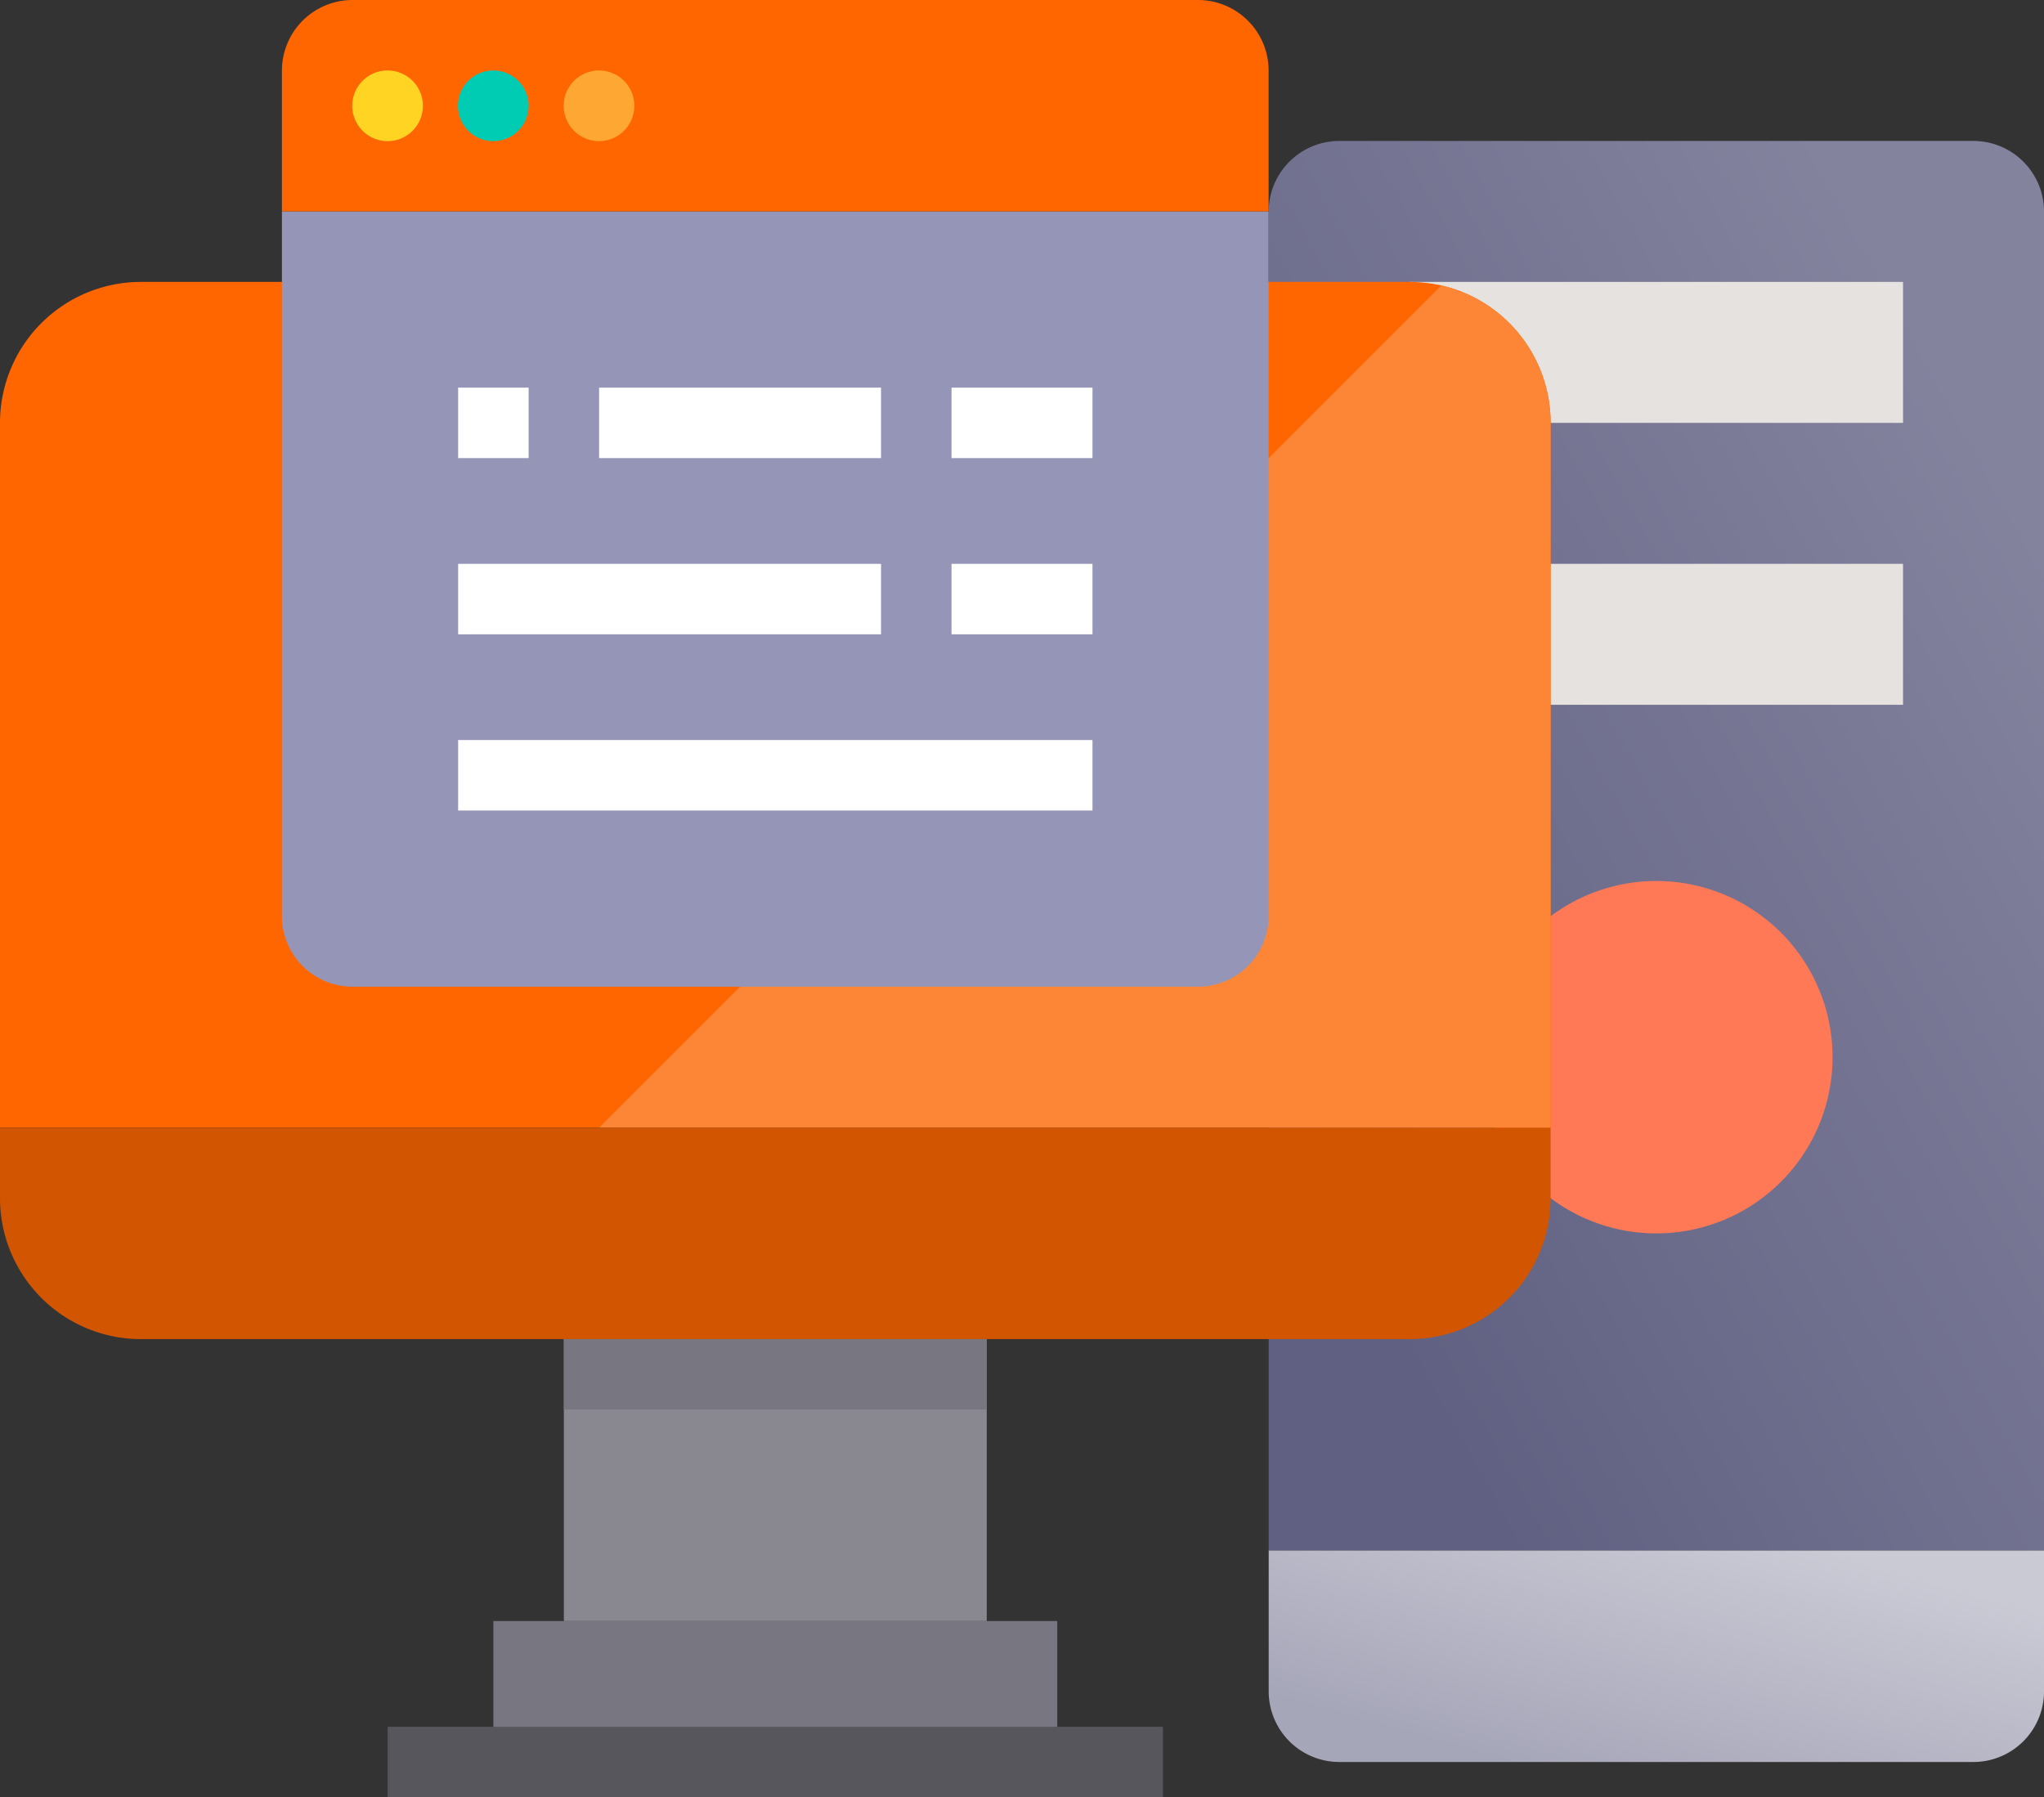
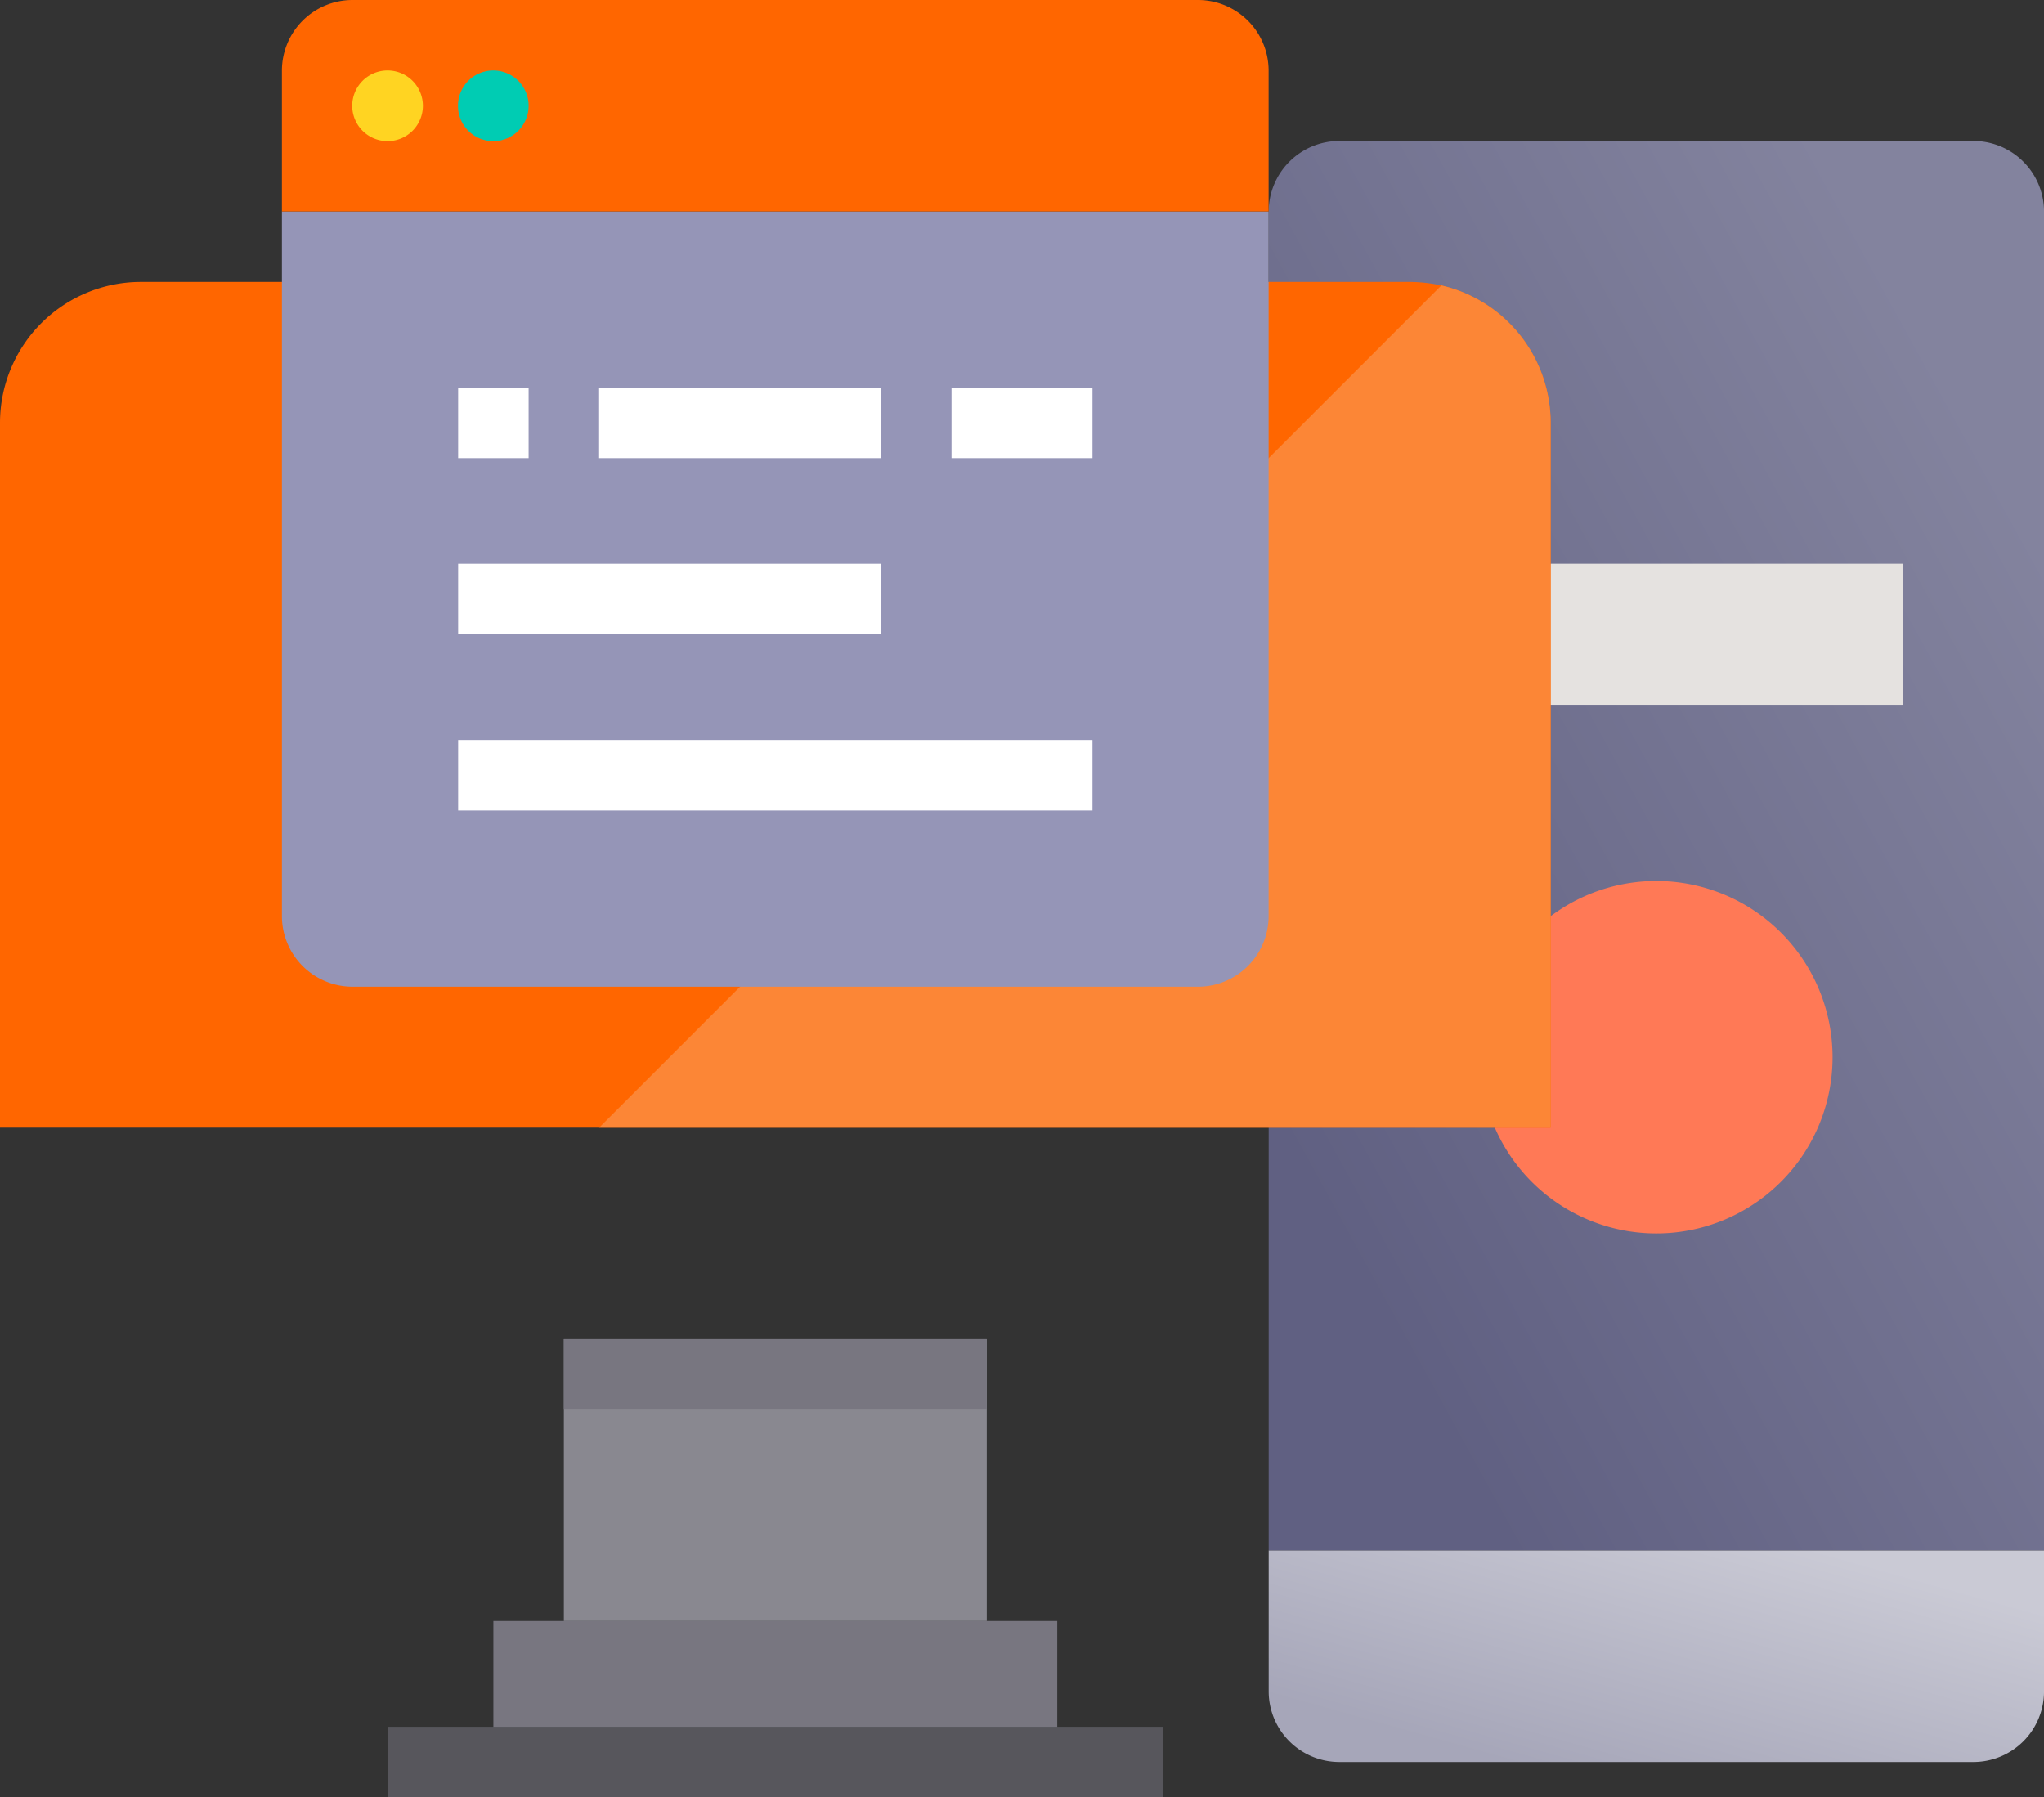
<svg xmlns="http://www.w3.org/2000/svg" id="setup" width="80.998" height="71.223" viewBox="0 0 80.998 71.223">
  <rect x="0" y="0" width="80.998" height="71.223" fill="#333333" stroke="none" />
  <defs>
    <linearGradient id="linear-gradient" x1="0.147" y1="0.853" x2="0.853" y2="0.147" gradientUnits="objectBoundingBox">
      <stop offset="0.011" stop-color="#606082" />
      <stop offset="1" stop-color="#83839e" />
    </linearGradient>
    <linearGradient id="linear-gradient-2" x1="0.14" y1="0.851" x2="0.86" y2="0.149" gradientUnits="objectBoundingBox">
      <stop offset="0.015" stop-color="#a6a6b9" />
      <stop offset="1" stop-color="#cacad5" />
    </linearGradient>
  </defs>
  <path id="Path_1586925" data-name="Path 1586925" d="M315.93,32H290.793A2.8,2.8,0,0,0,288,34.793V87.861h30.724V34.793A2.8,2.8,0,0,0,315.93,32Zm0,0" transform="translate(-237.725 -26.414)" fill="url(#linear-gradient)" />
  <path id="Path_1586926" data-name="Path 1586926" d="M328,128h18.155v5.586H328Zm0,0" transform="translate(-270.743 -105.656)" fill="#e5e2e0" />
-   <path id="Path_1586927" data-name="Path 1586927" d="M320,64h19.551v5.586H320Zm0,0" transform="translate(-264.139 -52.828)" fill="#e5e2e0" />
  <path id="Path_1586928" data-name="Path 1586928" d="M318.724,352v5.586a2.8,2.8,0,0,1-2.793,2.793H290.793A2.8,2.8,0,0,1,288,357.586V352Zm0,0" transform="translate(-237.725 -290.553)" fill="url(#linear-gradient-2)" />
  <path id="Path_1586929" data-name="Path 1586929" d="M349.965,206.983A6.983,6.983,0,1,1,342.983,200,6.983,6.983,0,0,1,349.965,206.983Zm0,0" transform="translate(-277.346 -165.087)" fill="#ff7956" />
  <path id="Path_1586930" data-name="Path 1586930" d="M61.447,69.586v27.93H0V69.586A5.586,5.586,0,0,1,5.586,64H55.861a6.182,6.182,0,0,1,1.257.14,5.586,5.586,0,0,1,4.329,5.446Zm0,0" transform="translate(0 -52.828)" fill="#f60" />
  <path id="Path_1586931" data-name="Path 1586931" d="M173.706,70.247v27.93H136L169.377,64.8a5.586,5.586,0,0,1,4.329,5.446Zm0,0" transform="translate(-112.259 -53.489)" fill="#fc8636" />
  <path id="Path_1586932" data-name="Path 1586932" d="M134.344,368v5.586H112V368Zm0,0" transform="translate(-92.449 -303.76)" fill="#787680" />
  <path id="Path_1586933" data-name="Path 1586933" d="M128,304h16.758v11.172H128Zm0,0" transform="translate(-105.656 -250.932)" fill="#898890" />
-   <path id="Path_1586934" data-name="Path 1586934" d="M61.447,256v2.793a5.586,5.586,0,0,1-5.586,5.586H5.586A5.586,5.586,0,0,1,0,258.793V256Zm0,0" transform="translate(0 -211.311)" fill="#d25501" />
  <path id="Path_1586935" data-name="Path 1586935" d="M103.1,48V75.93a2.8,2.8,0,0,1-2.793,2.793H66.793A2.8,2.8,0,0,1,64,75.93V48Zm0,0" transform="translate(-52.828 -39.621)" fill="#9595b7" />
  <path id="Path_1586936" data-name="Path 1586936" d="M103.1,2.793V8.379H64V2.793A2.8,2.8,0,0,1,66.793,0H100.31A2.8,2.8,0,0,1,103.1,2.793Zm0,0" transform="translate(-52.828)" fill="#f60" />
-   <path id="Path_1586937" data-name="Path 1586937" d="M130.793,17.4a1.4,1.4,0,1,1-1.4-1.4A1.4,1.4,0,0,1,130.793,17.4Zm0,0" transform="translate(-105.656 -13.207)" fill="#ffa733" />
  <path id="Path_1586938" data-name="Path 1586938" d="M106.793,17.4a1.4,1.4,0,1,1-1.4-1.4A1.4,1.4,0,0,1,106.793,17.4Zm0,0" transform="translate(-85.845 -13.207)" fill="#00ccb3" />
  <path id="Path_1586939" data-name="Path 1586939" d="M82.793,17.4A1.4,1.4,0,1,1,81.4,16,1.4,1.4,0,0,1,82.793,17.4Zm0,0" transform="translate(-66.035 -13.207)" fill="#ffd422" />
  <path id="Path_1586940" data-name="Path 1586940" d="M128,304h16.758v2.793H128Zm0,0" transform="translate(-105.656 -250.932)" fill="#787680" />
  <path id="Path_1586941" data-name="Path 1586941" d="M88,392h30.723v2.793H88Zm0,0" transform="translate(-72.638 -323.57)" fill="#57565c" />
  <path id="Path_1586942" data-name="Path 1586942" d="M104,88h2.793v2.793H104Zm0,0" transform="translate(-85.845 -72.638)" fill="#fff" />
  <g id="Group_1152948" data-name="Group 1152948" transform="translate(18.155 15.362)">
    <path id="Path_1586943" data-name="Path 1586943" d="M136,88h11.172v2.793H136Zm0,0" transform="translate(-130.414 -88)" fill="#fff" />
    <path id="Path_1586944" data-name="Path 1586944" d="M216,88h5.586v2.793H216Zm0,0" transform="translate(-196.449 -88)" fill="#fff" />
    <path id="Path_1586945" data-name="Path 1586945" d="M104,128h16.758v2.793H104Zm0,0" transform="translate(-104 -121.017)" fill="#fff" />
  </g>
-   <path id="Path_1586946" data-name="Path 1586946" d="M216,128h5.586v2.793H216Zm0,0" transform="translate(-178.294 -105.656)" fill="#fff" />
  <path id="Path_1586947" data-name="Path 1586947" d="M104,168h25.137v2.793H104Zm0,0" transform="translate(-85.845 -138.673)" fill="#fff" />
</svg>